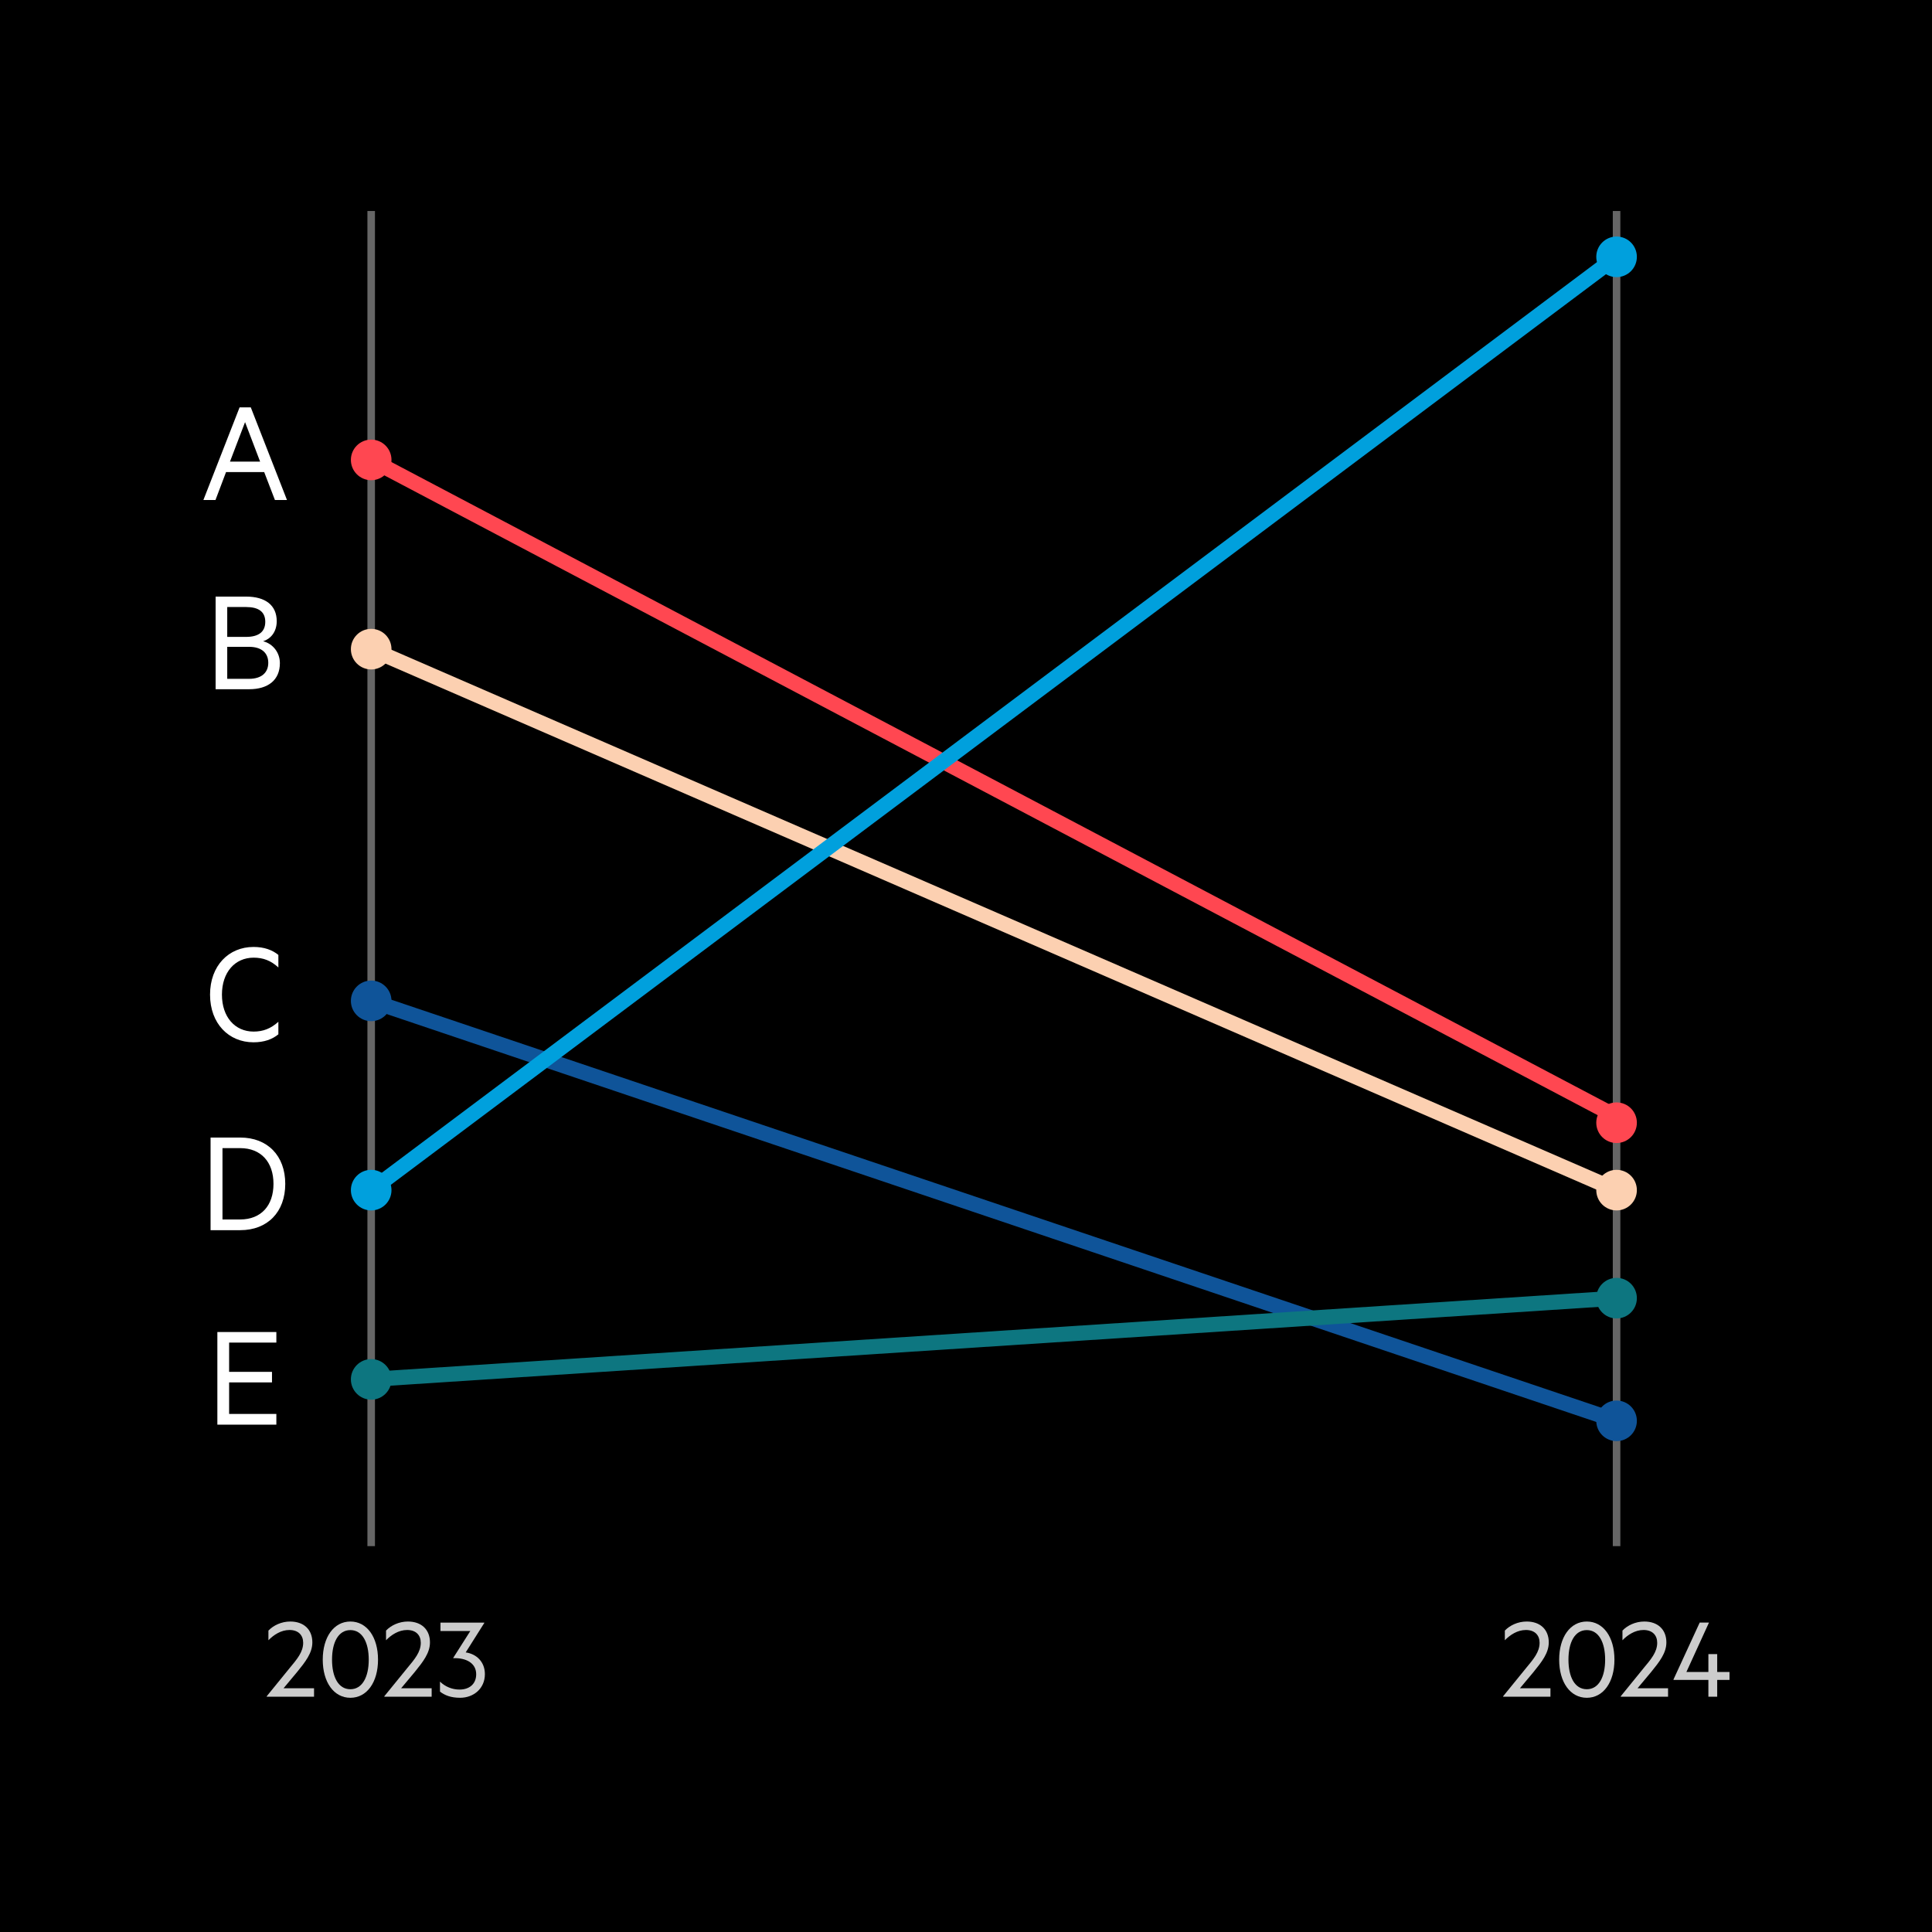
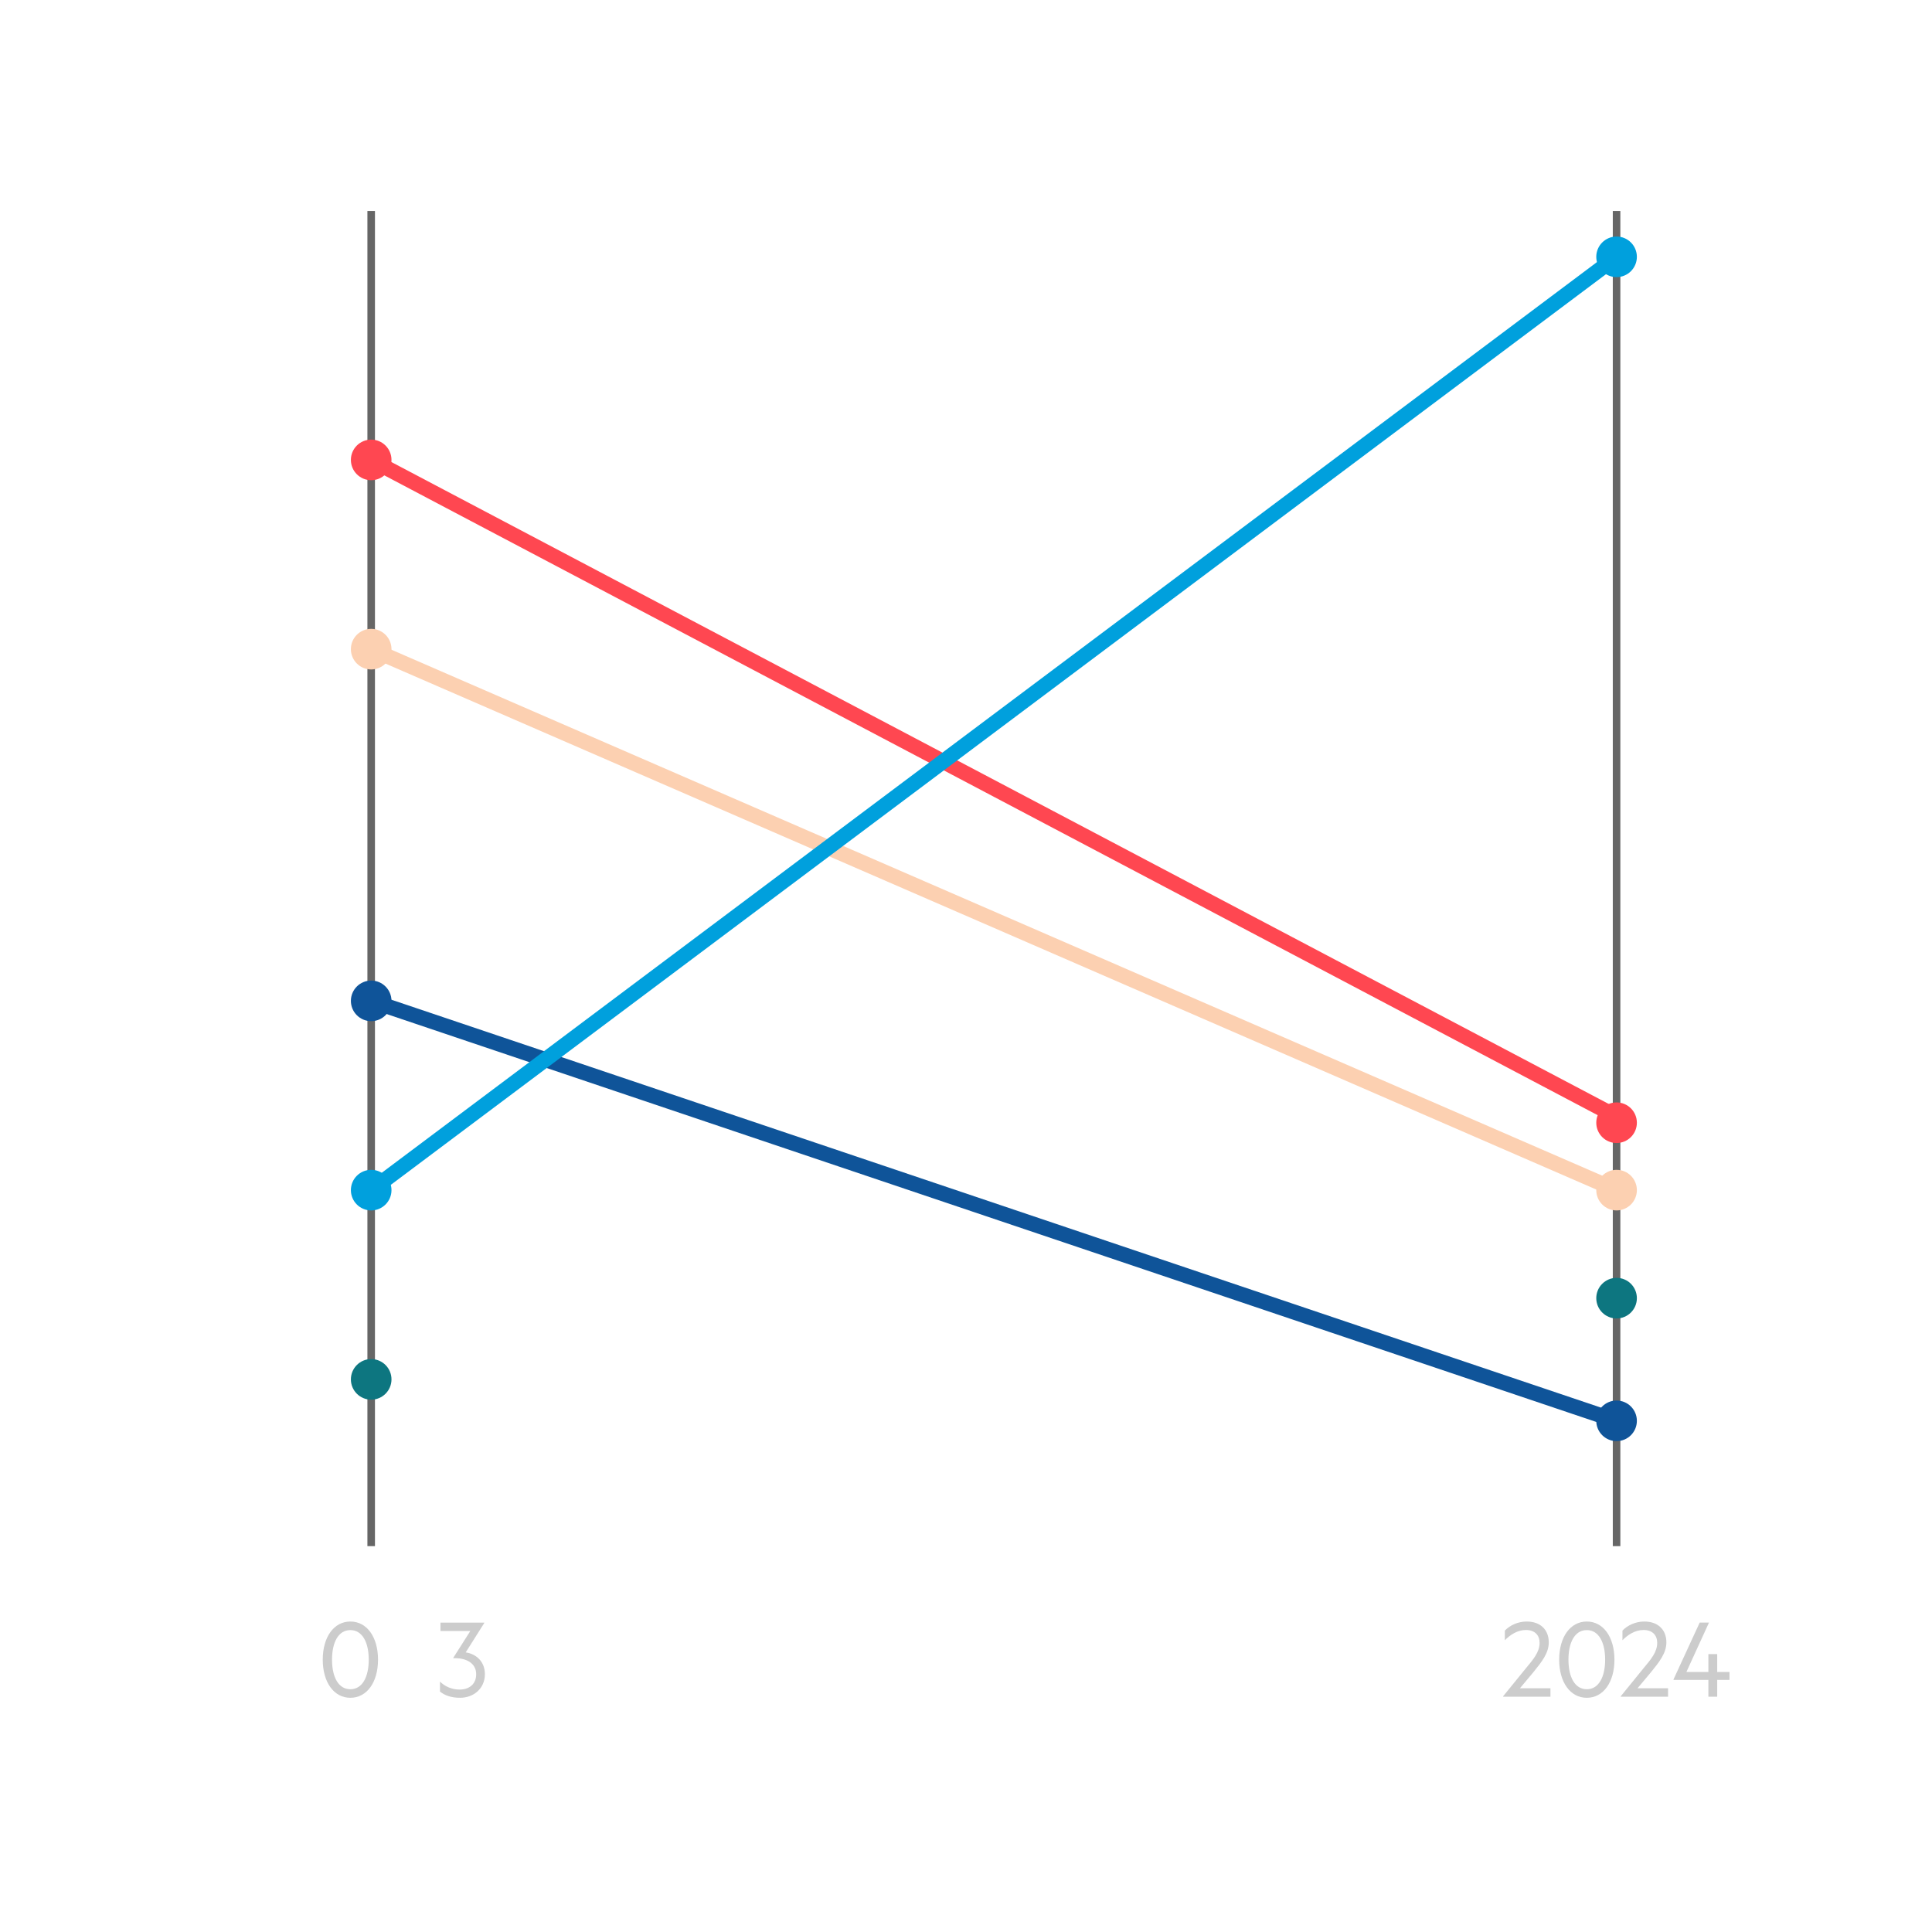
<svg xmlns="http://www.w3.org/2000/svg" viewBox="0.0 0.0 128.0 128.0" width="128" height="128">
  <defs>
    <style>
      .cls-1 {
        fill: #0d7680;
      }

      .cls-2 {
        stroke: #ff4751;
      }

      .cls-2, .cls-3, .cls-4, .cls-5, .cls-6, .cls-7 {
        fill: none;
        stroke-miterlimit: 10;
      }

      .cls-3 {
        stroke: #00a0dd;
      }

      .cls-4 {
        stroke: #0d7680;
      }

      .cls-8 {
        fill: #ccc;
      }

      .cls-9 {
        fill: #ff4751;
      }

      .cls-5 {
        stroke: #666;
        stroke-width: .5px;
      }

      .cls-6 {
        stroke: #0f5499;
      }

      .cls-10 {
        fill: #0f5499;
      }

      .cls-11 {
        fill: #fff;
      }

      .cls-12 {
        fill: #00a0dd;
      }

      .cls-7 {
        stroke: #fcd0b1;
      }

      .cls-13 {
        fill: #fcd0b1;
      }
    </style>
  </defs>
  <g id="Background">
-     <rect y="0" width="128" height="128" />
-   </g>
+     </g>
  <g id="Slope_Chart" data-name="Slope Chart">
    <g>
      <g>
        <line class="cls-5" x1="107.102" y1="102.436" x2="107.102" y2="13.98" />
        <line class="cls-5" x1="24.592" y1="102.436" x2="24.592" y2="13.98" />
        <line class="cls-2" x1="24.592" y1="30.47" x2="107.102" y2="73.979" />
        <line class="cls-7" x1="24.592" y1="43.008" x2="107.102" y2="78.849" />
        <circle class="cls-9" cx="24.592" cy="30.47" r="1.345" />
        <circle class="cls-13" cx="24.592" cy="43.008" r="1.345" />
        <circle class="cls-10" cx="24.592" cy="66.31" r="1.345" />
        <circle class="cls-12" cx="24.592" cy="78.849" r="1.345" />
        <circle class="cls-1" cx="24.592" cy="91.387" r="1.345" />
        <circle class="cls-10" cx="107.102" cy="94.134" r="1.345" />
        <circle class="cls-9" cx="107.102" cy="74.383" r="1.345" />
        <circle class="cls-13" cx="107.102" cy="78.849" r="1.345" />
        <circle class="cls-1" cx="107.102" cy="86.006" r="1.345" />
        <line class="cls-6" x1="24.592" y1="66.31" x2="107.102" y2="94.134" />
        <line class="cls-3" x1="24.592" y1="78.849" x2="107.102" y2="17.016" />
-         <line class="cls-4" x1="24.592" y1="91.387" x2="107.102" y2="86.006" />
        <circle class="cls-12" cx="107.102" cy="17.016" r="1.345" />
      </g>
      <g>
        <g>
-           <path class="cls-8" d="M20.806,111.852v.56h-3.135v-.031l1.503-1.848c.504-.607.912-1.079.912-1.695,0-.495-.312-.847-.904-.847-.566,0-1.055.327-1.398.68v-.64c.328-.345.863-.601,1.447-.601.903,0,1.463.536,1.463,1.384,0,.703-.464,1.287-1.008,1.959l-.902,1.079h2.022Z" />
          <path class="cls-8" d="M21.383,109.957c0-1.495.735-2.527,1.831-2.527,1.095,0,1.831,1.032,1.831,2.527s-.736,2.526-1.831,2.526c-1.096,0-1.831-1.031-1.831-2.526ZM21.998,109.957c0,1.144.416,1.959,1.216,1.959.792,0,1.216-.815,1.216-1.959s-.424-1.959-1.216-1.959c-.8,0-1.216.815-1.216,1.959Z" />
-           <path class="cls-8" d="M28.598,111.852v.56h-3.135v-.031l1.504-1.848c.504-.607.911-1.079.911-1.695,0-.495-.312-.847-.903-.847-.568,0-1.056.327-1.399.68v-.64c.327-.345.863-.601,1.447-.601.903,0,1.463.536,1.463,1.384,0,.703-.464,1.287-1.007,1.959l-.904,1.079h2.023Z" />
          <path class="cls-8" d="M29.183,107.502h2.902v.024l-1.231,1.95c.729.104,1.271.64,1.271,1.439,0,.96-.752,1.567-1.639,1.567-.624,0-1.023-.168-1.336-.408v-.663c.352.344.816.527,1.296.527.64,0,1.103-.359,1.103-1.016,0-.728-.654-1.095-1.519-1.063v-.023l1.128-1.775h-1.976v-.56Z" />
        </g>
        <g>
          <path class="cls-8" d="M102.721,111.852v.56h-3.134v-.031l1.503-1.848c.504-.607.912-1.079.912-1.695,0-.495-.312-.847-.904-.847-.567,0-1.055.327-1.398.68v-.64c.327-.345.863-.601,1.447-.601.903,0,1.463.536,1.463,1.384,0,.703-.464,1.287-1.008,1.959l-.903,1.079h2.022Z" />
          <path class="cls-8" d="M103.299,109.957c0-1.495.735-2.527,1.831-2.527,1.095,0,1.831,1.032,1.831,2.527s-.736,2.526-1.831,2.526c-1.096,0-1.831-1.031-1.831-2.526ZM103.914,109.957c0,1.144.416,1.959,1.216,1.959.791,0,1.215-.815,1.215-1.959s-.424-1.959-1.215-1.959c-.8,0-1.216.815-1.216,1.959Z" />
          <path class="cls-8" d="M110.513,111.852v.56h-3.134v-.031l1.503-1.848c.504-.607.912-1.079.912-1.695,0-.495-.312-.847-.904-.847-.567,0-1.055.327-1.398.68v-.64c.327-.345.863-.601,1.447-.601.903,0,1.463.536,1.463,1.384,0,.703-.464,1.287-1.008,1.959l-.903,1.079h2.022Z" />
          <path class="cls-8" d="M111.73,110.772h1.455v-1.184h.584v1.184h.815v.527h-.815v1.111h-.584v-1.111h-2.311v-.032l1.735-3.766h.615l-1.495,3.271Z" />
        </g>
        <path class="cls-11" d="M18.309,88.251v.699h-3.129v1.939h2.84v.699h-2.84v2.089h3.129v.71h-3.908v-6.137h3.908Z" />
        <path class="cls-11" d="M13.951,75.366h1.969c1.799,0,2.979,1.199,2.979,3.068s-1.18,3.068-2.979,3.068h-1.969v-6.137ZM15.91,80.793c1.389,0,2.209-.919,2.209-2.358s-.82-2.369-2.209-2.369h-1.17v4.728h1.17Z" />
-         <path class="cls-11" d="M16.795,62.738c.709,0,1.248.2,1.648.529v.83c-.5-.46-1.01-.649-1.639-.649-1.24,0-2.1.969-2.1,2.449,0,1.479.859,2.448,2.1,2.448.629,0,1.139-.199,1.639-.649v.83c-.4.329-.939.529-1.648.529-1.639,0-2.879-1.239-2.879-3.158,0-1.919,1.24-3.159,2.879-3.159Z" />
        <path class="cls-11" d="M18.543,43.934c0,1.12-.779,1.729-2.039,1.729h-2.219v-6.137h2.02c1.27,0,2.029.569,2.029,1.629,0,.729-.42,1.18-.9,1.329.66.17,1.109.76,1.109,1.449ZM16.305,42.196c.82,0,1.27-.33,1.27-1,0-.669-.449-.979-1.27-.979h-1.25v1.979h1.25ZM15.055,44.974h1.449c.83,0,1.27-.42,1.27-1.06,0-.649-.439-1.06-1.27-1.06h-1.449v2.119Z" />
        <path class="cls-11" d="M16.615,26.988l2.398,6.137h-.799l-.711-1.849h-2.527l-.699,1.849h-.801l2.398-6.137h.74ZM15.236,30.585h1.998l-.998-2.618-1,2.618Z" />
      </g>
    </g>
  </g>
</svg>